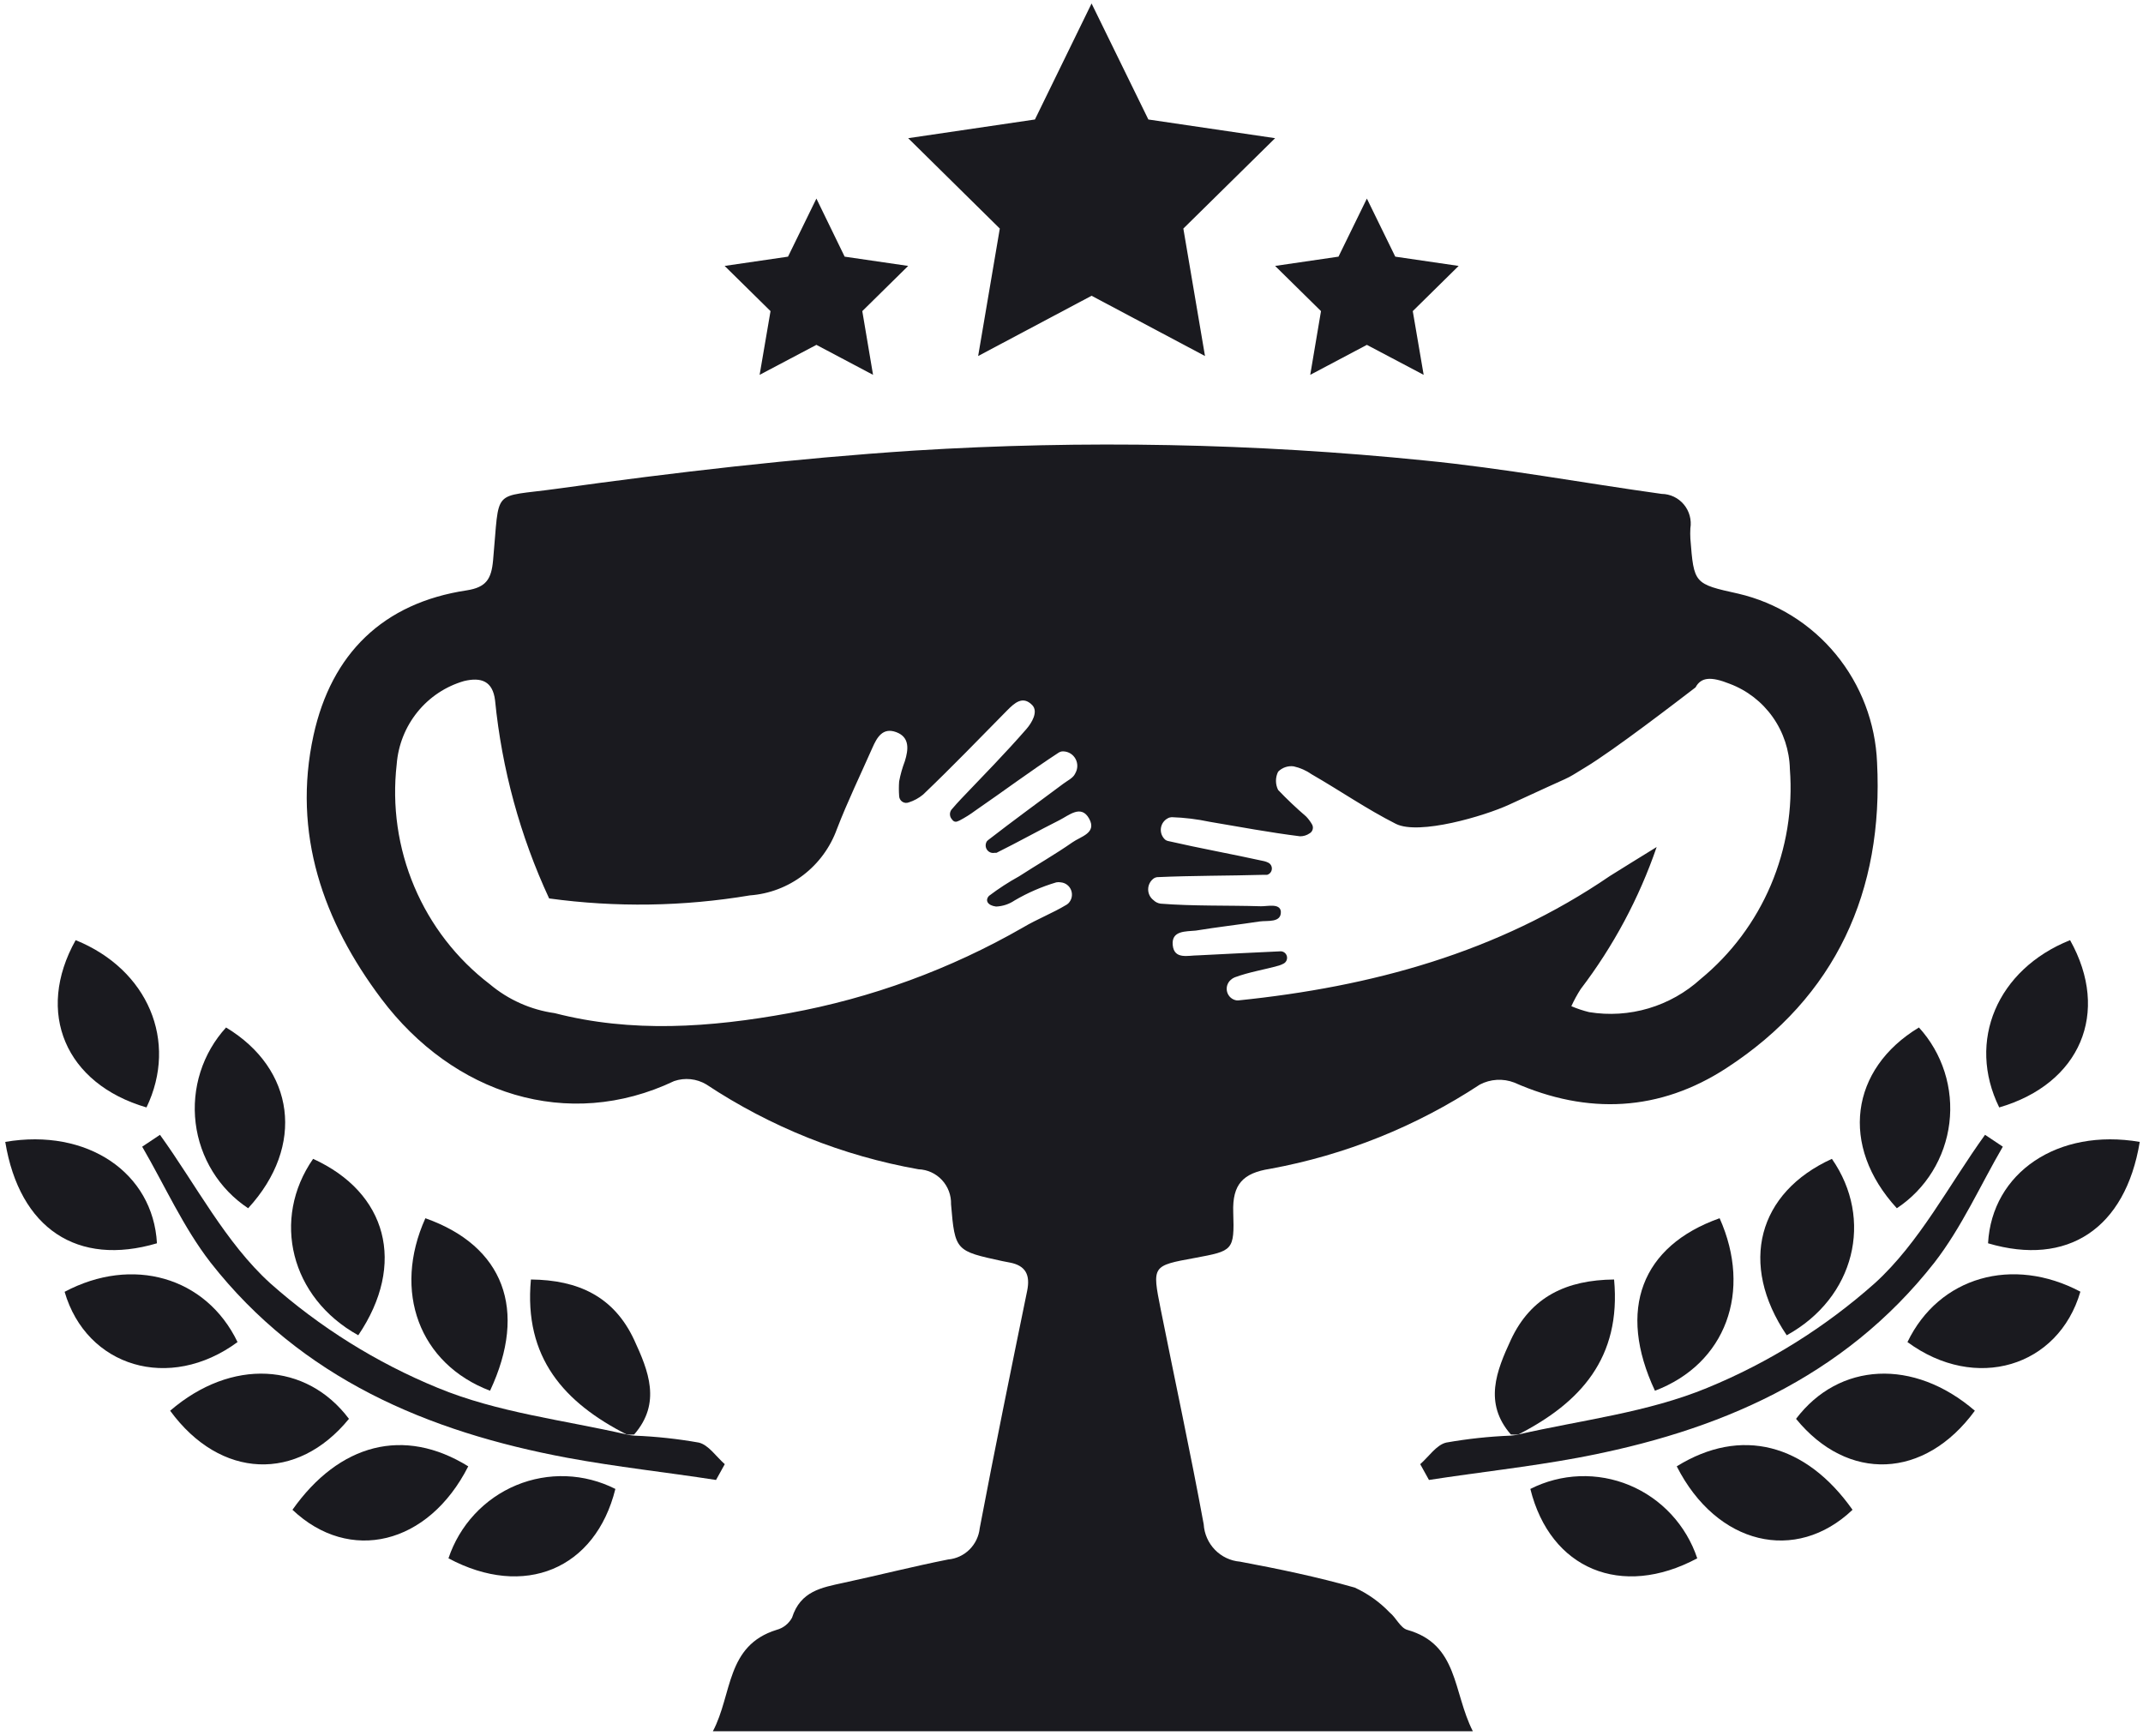
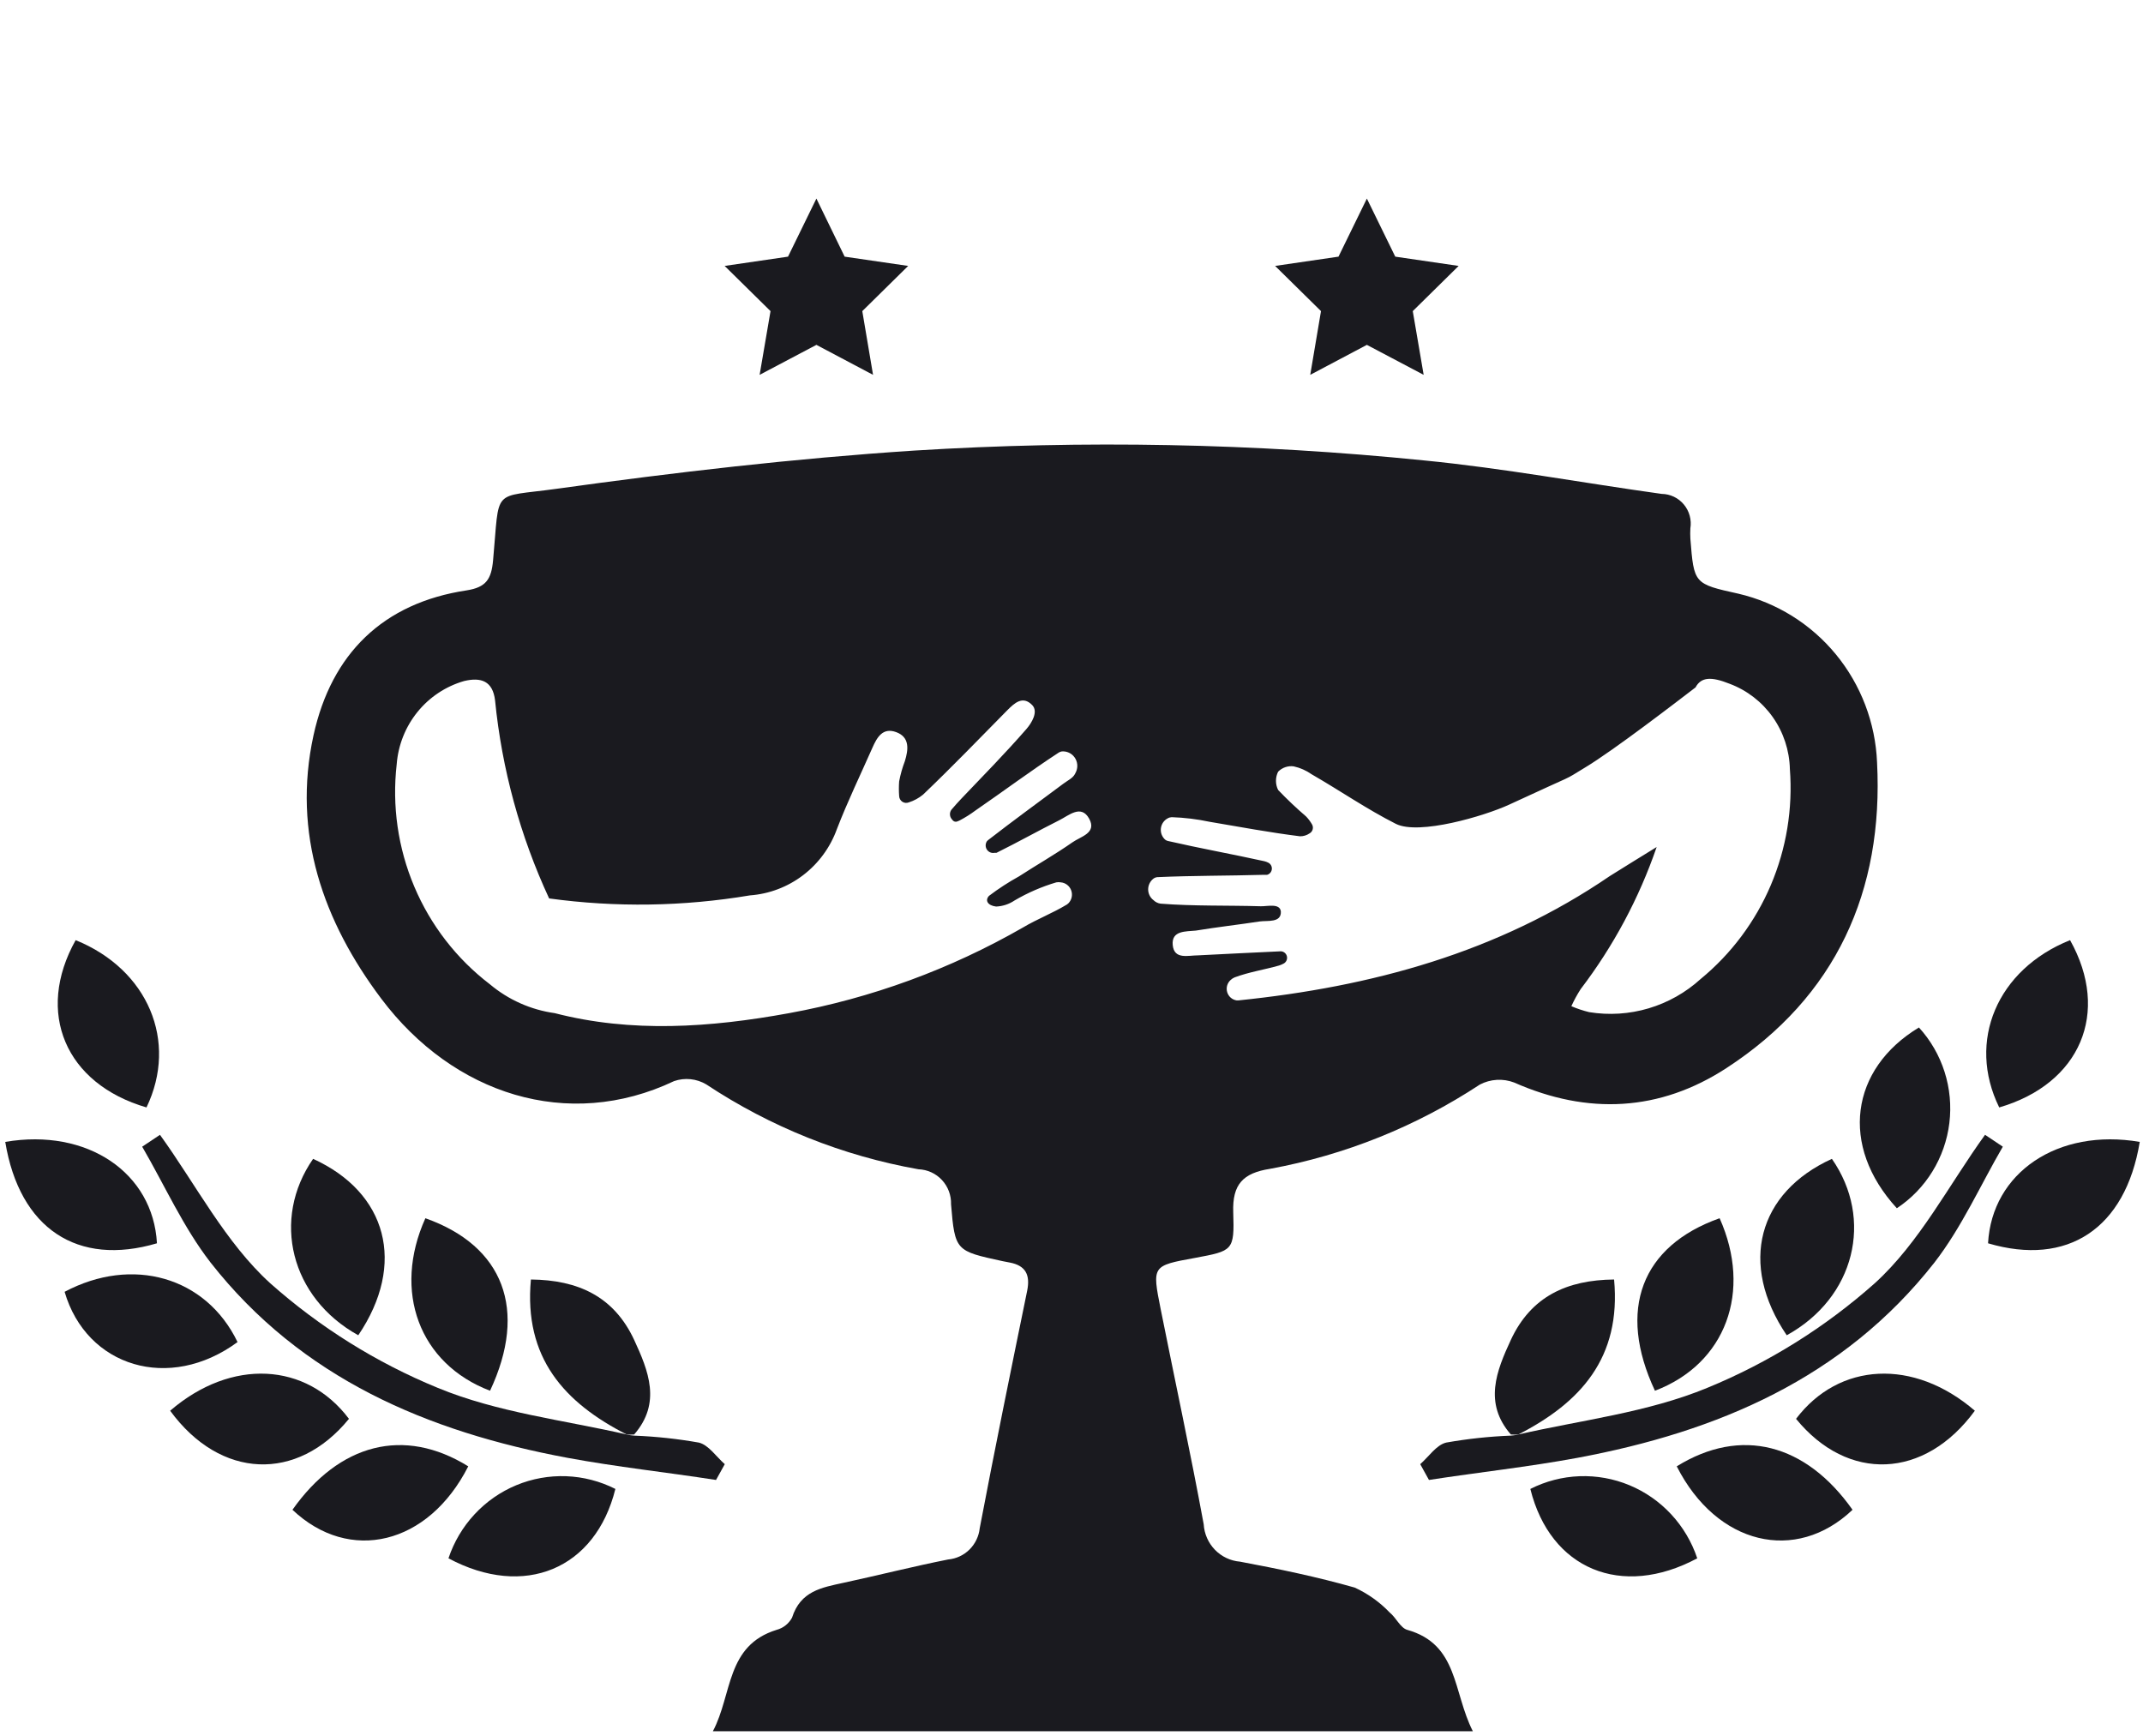
<svg xmlns="http://www.w3.org/2000/svg" width="300" height="243" viewBox="0 0 300 243" fill="none">
  <path d="M262.771 106.723C262.542 101.182 260.519 95.871 257.013 91.604C253.506 87.337 248.71 84.351 243.36 83.103C237.137 81.725 237.137 81.725 236.636 75.399C236.609 74.92 236.609 74.439 236.636 73.96C236.731 73.369 236.699 72.765 236.542 72.188C236.385 71.611 236.106 71.075 235.725 70.617C235.343 70.159 234.869 69.789 234.333 69.533C233.797 69.278 233.213 69.141 232.621 69.135C221.541 67.594 210.54 65.546 199.38 64.451C175.642 62.05 151.75 61.589 127.939 63.073C111.198 64.168 94.497 66.114 77.876 68.425C68.703 69.702 69.987 68.101 69.024 78.461C68.783 81.056 68.061 82.212 65.331 82.637C53.628 84.401 46.401 91.497 43.892 102.911C40.881 116.677 45.257 129.004 53.387 139.81C63.424 153.15 79.482 158.401 94.376 151.325C95.115 151.072 95.899 150.982 96.675 151.063C97.451 151.143 98.201 151.392 98.873 151.792C107.871 157.754 117.981 161.796 128.581 163.672C129.829 163.715 131.009 164.255 131.863 165.174C132.718 166.094 133.176 167.318 133.138 168.579C133.68 175.127 133.82 175.107 140.324 176.526L141.368 176.729C143.596 177.154 144.238 178.472 143.797 180.662C141.529 191.731 139.26 202.821 137.153 213.911C137.032 215.044 136.525 216.1 135.72 216.899C134.915 217.697 133.861 218.189 132.736 218.29C127.839 219.264 122.981 220.5 118.083 221.555C115.012 222.224 112.061 222.71 110.877 226.441C110.649 226.858 110.339 227.225 109.967 227.518C109.594 227.811 109.166 228.023 108.709 228.144C101.603 230.353 102.546 237.145 99.796 242.335H206.184C203.374 236.801 204.177 230.171 197.011 228.144C196.047 227.88 195.445 226.441 194.542 225.711C193.14 224.248 191.479 223.065 189.644 222.224C184.365 220.723 178.985 219.608 173.586 218.595C172.258 218.485 171.014 217.896 170.081 216.935C169.148 215.975 168.589 214.707 168.507 213.364C166.64 203.227 164.492 193.293 162.485 183.257C161.281 177.175 161.261 177.175 167.283 176.08C172.582 175.087 172.823 175.087 172.642 169.694C172.502 165.761 174.027 164.199 177.781 163.611C188.257 161.694 198.248 157.683 207.168 151.812C207.903 151.427 208.71 151.203 209.537 151.155C210.363 151.106 211.191 151.233 211.966 151.528C222.283 156.09 232.36 155.583 241.694 149.501C257.03 139.526 263.694 124.706 262.771 106.723ZM150.12 117.914C147.711 119.597 145.142 121.056 142.673 122.658C141.204 123.467 139.795 124.381 138.457 125.395C137.855 126.024 138.257 126.753 139.441 126.895C140.365 126.859 141.262 126.564 142.03 126.044C143.87 124.965 145.831 124.114 147.872 123.51C148.084 123.469 148.302 123.469 148.514 123.51C148.837 123.54 149.145 123.663 149.402 123.864C149.659 124.064 149.853 124.335 149.963 124.644C150.072 124.952 150.092 125.286 150.021 125.606C149.949 125.926 149.788 126.218 149.558 126.449L149.357 126.611C147.35 127.828 145.202 128.639 143.195 129.835C133.037 135.668 121.974 139.719 110.475 141.817C99.395 143.844 88.395 144.594 77.656 141.817C74.309 141.351 71.158 139.946 68.562 137.762C63.924 134.219 60.283 129.513 57.998 124.112C55.713 118.711 54.864 112.8 55.535 106.966C55.744 104.286 56.76 101.735 58.447 99.654C60.133 97.574 62.409 96.065 64.969 95.329C67.358 94.761 68.984 95.329 69.305 98.045C70.257 107.649 72.816 117.021 76.873 125.76C86.209 127.039 95.681 126.895 104.975 125.334C107.676 125.137 110.263 124.155 112.425 122.508C114.586 120.861 116.231 118.618 117.16 116.049C118.645 112.197 120.452 108.466 122.118 104.695C122.76 103.236 123.563 101.776 125.47 102.485C127.377 103.195 127.176 104.918 126.674 106.54C126.323 107.46 126.054 108.41 125.871 109.379C125.822 110.053 125.822 110.731 125.871 111.406C125.873 111.567 125.914 111.725 125.99 111.867C126.065 112.008 126.174 112.129 126.307 112.219C126.439 112.309 126.591 112.365 126.749 112.382C126.908 112.399 127.068 112.377 127.216 112.318C127.948 112.086 128.63 111.714 129.224 111.224C133.238 107.392 137.072 103.418 140.967 99.465C142.03 98.39 143.175 97.336 144.499 98.694C145.403 99.627 144.399 101.228 143.696 102.039C140.766 105.405 137.675 108.547 134.543 111.832C134.081 112.339 133.72 112.704 133.198 113.332C133.06 113.516 132.985 113.74 132.985 113.971C132.985 114.201 133.06 114.426 133.198 114.609L133.399 114.853C133.78 115.238 134.242 114.853 134.322 114.853C135.101 114.447 135.846 113.979 136.55 113.454C140.445 110.777 144.238 107.939 148.213 105.344C148.343 105.265 148.485 105.21 148.634 105.182C148.982 105.152 149.331 105.214 149.647 105.361C149.963 105.509 150.236 105.737 150.439 106.024C150.641 106.31 150.766 106.645 150.802 106.995C150.838 107.345 150.782 107.698 150.642 108.02L150.481 108.345C150.18 108.933 149.417 109.277 148.855 109.703C145.342 112.318 141.81 114.893 138.357 117.569L138.176 117.731C138.055 117.904 137.988 118.11 137.984 118.322C137.98 118.533 138.039 118.741 138.154 118.919C138.269 119.096 138.434 119.234 138.628 119.315C138.821 119.396 139.035 119.417 139.24 119.374H139.501C142.452 117.914 145.342 116.292 148.293 114.812C149.638 114.143 151.344 112.562 152.468 114.589C153.593 116.616 151.284 117.083 150.12 117.914ZM238.081 137.032C235.987 138.936 233.497 140.341 230.794 141.144C228.092 141.948 225.245 142.129 222.464 141.675C221.613 141.467 220.781 141.189 219.975 140.844C220.352 140.016 220.788 139.216 221.28 138.451C225.862 132.443 229.455 125.727 231.918 118.563C229.51 120.063 227.221 121.442 225.375 122.617C209.657 133.363 191.973 138.127 173.365 140.033H173.124C172.813 139.988 172.522 139.854 172.286 139.647C172.049 139.439 171.877 139.167 171.79 138.862C171.703 138.558 171.705 138.235 171.795 137.932C171.886 137.629 172.062 137.359 172.301 137.154C172.459 137.007 172.643 136.89 172.843 136.809C174.85 136.059 176.998 135.735 179.066 135.147C179.28 135.078 179.489 134.99 179.688 134.883C179.866 134.791 180.008 134.642 180.093 134.459C180.178 134.276 180.2 134.07 180.157 133.873C180.113 133.676 180.006 133.499 179.852 133.37C179.698 133.241 179.506 133.167 179.306 133.16V133.16C175.452 133.322 171.578 133.545 167.724 133.728C166.319 133.728 164.372 134.356 164.171 132.288C163.97 130.22 166.038 130.403 167.403 130.261C170.374 129.774 173.425 129.43 176.336 128.984C177.399 128.821 179.407 129.227 179.306 127.564C179.146 126.409 177.44 126.875 176.516 126.855C171.799 126.713 167.082 126.855 162.465 126.49C162.094 126.437 161.75 126.267 161.481 126.003C161.249 125.828 161.06 125.6 160.93 125.338C160.8 125.075 160.732 124.786 160.732 124.493C160.732 124.2 160.8 123.91 160.93 123.648C161.06 123.386 161.249 123.158 161.481 122.982C161.641 122.867 161.828 122.797 162.023 122.78C166.961 122.557 171.919 122.597 176.857 122.455H177.379C177.558 122.407 177.717 122.305 177.836 122.163C177.955 122.021 178.029 121.846 178.046 121.66C178.064 121.475 178.024 121.288 177.934 121.126C177.844 120.964 177.706 120.833 177.54 120.752C177.368 120.664 177.186 120.596 176.998 120.55C172.502 119.556 167.965 118.745 163.469 117.711C163.337 117.677 163.213 117.615 163.107 117.529C162.889 117.333 162.721 117.086 162.617 116.81C162.514 116.533 162.478 116.236 162.514 115.943C162.55 115.65 162.655 115.37 162.821 115.127C162.988 114.884 163.21 114.686 163.469 114.548C163.64 114.449 163.833 114.394 164.031 114.386C165.819 114.446 167.599 114.663 169.35 115.035C173.565 115.745 177.761 116.535 181.996 117.062C182.468 117.066 182.93 116.925 183.321 116.657C183.429 116.598 183.524 116.518 183.6 116.421C183.676 116.323 183.731 116.212 183.763 116.092C183.795 115.973 183.803 115.848 183.785 115.726C183.768 115.603 183.726 115.485 183.662 115.38C183.432 114.983 183.156 114.615 182.839 114.285C181.474 113.115 180.167 111.877 178.925 110.575C178.727 110.179 178.624 109.741 178.624 109.297C178.624 108.854 178.727 108.416 178.925 108.02C179.205 107.736 179.546 107.52 179.922 107.39C180.298 107.26 180.699 107.219 181.093 107.27C182.001 107.47 182.86 107.849 183.622 108.385C187.637 110.696 191.35 113.271 195.405 115.319C198.637 116.941 207.81 114.224 211.243 112.643C221.28 107.98 218.469 109.521 221.902 107.432C225.916 105.02 234.789 98.187 237.358 96.221C238.141 94.761 239.546 94.68 242.136 95.714C244.563 96.623 246.665 98.247 248.168 100.376C249.671 102.505 250.507 105.041 250.566 107.655C250.989 113.206 250.074 118.778 247.9 123.894C245.726 129.01 242.357 133.518 238.081 137.032Z" fill="#1A1A1F" />
-   <path d="M152.81 0.487L160.759 16.726L178.504 19.342L165.657 31.993L168.688 49.834L152.81 41.4L136.932 49.834L139.963 31.993L127.136 19.342L144.881 16.726L152.81 0.487Z" fill="#1A1A1F" />
  <path d="M191.35 27.796L195.325 35.926L204.197 37.223L197.774 43.549L199.299 52.469L191.35 48.273L183.421 52.469L184.927 43.549L178.503 37.223L187.376 35.926L191.35 27.796Z" fill="#1A1A1F" />
  <path d="M114.289 27.796L118.244 35.926L127.136 37.223L120.713 43.549L122.218 52.469L114.289 48.273L106.34 52.469L107.866 43.549L101.442 37.223L110.315 35.926L114.289 27.796Z" fill="#1A1A1F" />
  <path d="M212.548 200.794C221.4 198.766 230.614 197.732 239.005 194.266C247.585 190.744 255.518 185.788 262.47 179.608C268.713 173.931 272.828 165.862 277.886 158.847L280.376 160.509C277.224 165.923 274.635 171.782 270.801 176.729C258.074 192.948 240.41 200.409 220.858 204.058C213.973 205.335 206.988 206.085 200.042 207.16L198.818 204.95C200.022 203.896 201.086 202.254 202.451 201.929C205.437 201.4 208.455 201.075 211.484 200.956C211.843 200.934 212.199 200.88 212.548 200.794V200.794Z" fill="#1A1A1F" />
  <path d="M250.125 186.906C243.36 176.911 246.11 166.916 256.448 162.213C262.329 170.647 259.679 181.655 250.125 186.906Z" fill="#1A1A1F" />
  <path d="M299.545 159.84C297.538 172.005 289.408 177.317 278.308 174.032C278.85 164.159 288.063 157.874 299.545 159.84Z" fill="#1A1A1F" />
  <path d="M234.729 205.254C243.721 199.679 252.794 202.071 259.338 211.336C251.409 218.878 240.329 216.283 234.729 205.254Z" fill="#1A1A1F" />
  <path d="M231.678 194.671C226.358 183.338 229.791 174.397 240.731 170.525C245.307 180.763 241.614 190.9 231.678 194.671Z" fill="#1A1A1F" />
  <path d="M212.548 200.794C212.2 200.824 211.851 200.824 211.504 200.794C207.67 196.394 209.497 191.894 211.504 187.555C214.334 181.473 219.353 179.161 225.957 179.101C226.98 190.069 221.239 196.354 212.548 200.794Z" fill="#1A1A1F" />
-   <path d="M267.027 187.859C271.443 178.695 281.781 175.796 291.235 180.804C288.164 191.346 276.562 194.874 267.027 187.859Z" fill="#1A1A1F" />
  <path d="M289.79 131.599C295.47 141.736 291.215 151.71 279.873 155.015C275.317 145.75 279.572 135.694 289.79 131.599Z" fill="#1A1A1F" />
  <path d="M276.461 197.469C269.415 207.099 258.656 207.464 251.43 198.604C257.432 190.677 267.89 190.089 276.461 197.469Z" fill="#1A1A1F" />
  <path d="M237.599 218.128C227 223.805 217.024 219.649 214.234 208.417C216.375 207.333 218.721 206.725 221.115 206.636C223.508 206.546 225.892 206.976 228.107 207.896C230.322 208.817 232.315 210.206 233.953 211.972C235.59 213.737 236.834 215.836 237.599 218.128Z" fill="#1A1A1F" />
  <path d="M265.541 169.126C257.512 160.388 259.017 149.622 268.633 143.824C270.262 145.607 271.486 147.727 272.222 150.037C272.958 152.347 273.186 154.791 272.892 157.199C272.598 159.606 271.788 161.921 270.518 163.981C269.249 166.04 267.551 167.796 265.541 169.126V169.126Z" fill="#1A1A1F" />
  <path d="M87.732 200.794C78.88 198.766 69.666 197.732 61.276 194.266C52.695 190.744 44.763 185.788 37.81 179.608C31.567 173.931 27.452 165.862 22.394 158.847L19.905 160.509C23.056 165.923 25.646 171.782 29.48 176.729C42.206 192.948 59.871 200.409 79.422 204.058C86.307 205.335 93.293 206.085 100.238 207.16L101.462 204.95C100.258 203.896 99.194 202.254 97.829 201.929C94.843 201.4 91.825 201.075 88.796 200.956C88.438 200.934 88.081 200.88 87.732 200.794V200.794Z" fill="#1A1A1F" />
  <path d="M50.155 186.906C56.92 176.911 54.17 166.916 43.832 162.213C37.971 170.647 40.661 181.655 50.155 186.906Z" fill="#1A1A1F" />
  <path d="M0.735 159.84C2.742 172.005 10.872 177.317 21.972 174.032C21.43 164.159 12.217 157.874 0.735 159.84Z" fill="#1A1A1F" />
  <path d="M65.551 205.254C56.558 199.679 47.485 202.071 40.941 211.336C48.91 218.878 59.951 216.283 65.551 205.254Z" fill="#1A1A1F" />
  <path d="M68.603 194.671C73.922 183.338 70.49 174.397 59.55 170.525C54.933 180.763 58.687 190.9 68.603 194.671Z" fill="#1A1A1F" />
  <path d="M87.732 200.794C88.079 200.824 88.429 200.824 88.776 200.794C92.61 196.394 90.783 191.894 88.776 187.555C85.946 181.473 80.927 179.161 74.323 179.101C73.3 190.069 79.02 196.354 87.732 200.794Z" fill="#1A1A1F" />
  <path d="M33.254 187.859C28.838 178.695 18.5 175.796 9.045 180.824C12.117 191.346 23.719 194.874 33.254 187.859Z" fill="#1A1A1F" />
  <path d="M10.591 131.599C4.91 141.736 9.166 151.71 20.507 155.015C24.963 145.75 20.708 135.694 10.591 131.599Z" fill="#1A1A1F" />
  <path d="M23.819 197.469C30.865 207.099 41.624 207.464 48.85 198.604C42.888 190.677 32.39 190.089 23.819 197.469Z" fill="#1A1A1F" />
  <path d="M62.781 218.128C73.38 223.805 83.356 219.649 86.147 208.417C84.005 207.333 81.659 206.725 79.266 206.636C76.873 206.546 74.488 206.976 72.273 207.896C70.059 208.817 68.065 210.206 66.428 211.972C64.79 213.737 63.547 215.836 62.781 218.128V218.128Z" fill="#1A1A1F" />
-   <path d="M34.739 169.126C42.768 160.388 41.263 149.622 31.648 143.824C30.019 145.607 28.794 147.727 28.058 150.037C27.323 152.347 27.094 154.791 27.388 157.199C27.682 159.606 28.492 161.921 29.762 163.981C31.031 166.04 32.73 167.796 34.739 169.126V169.126Z" fill="#1A1A1F" />
</svg>